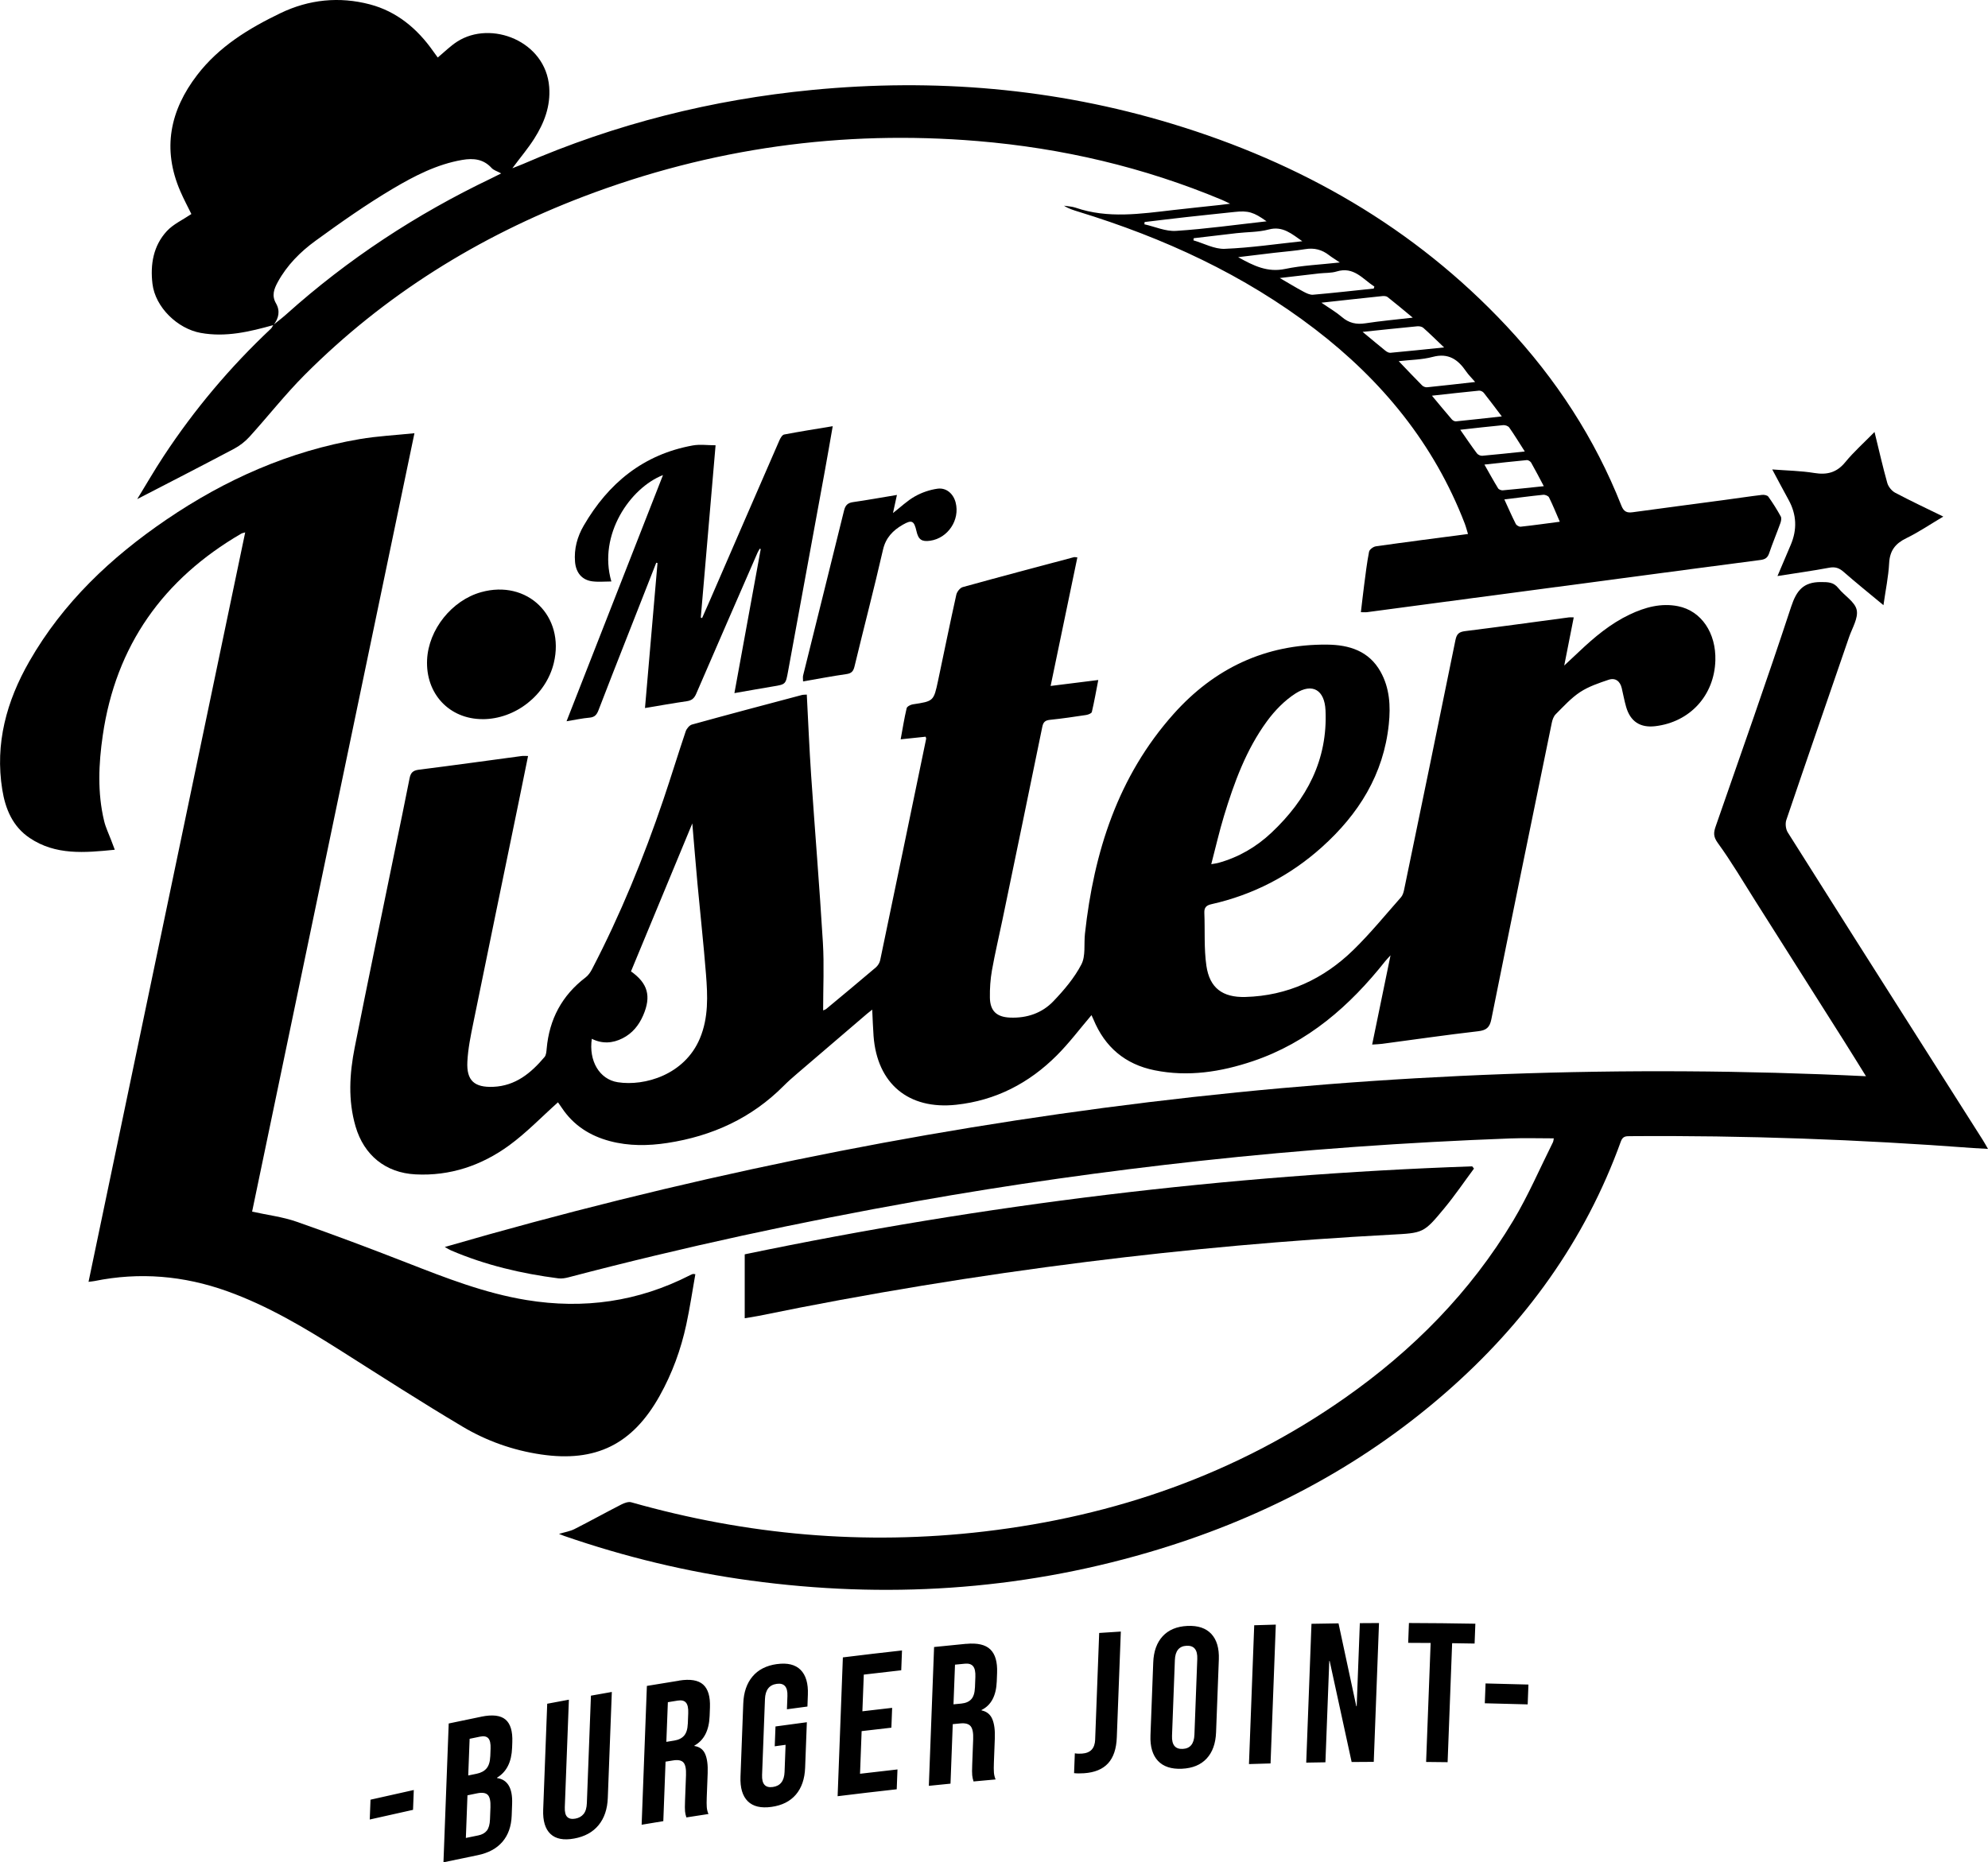
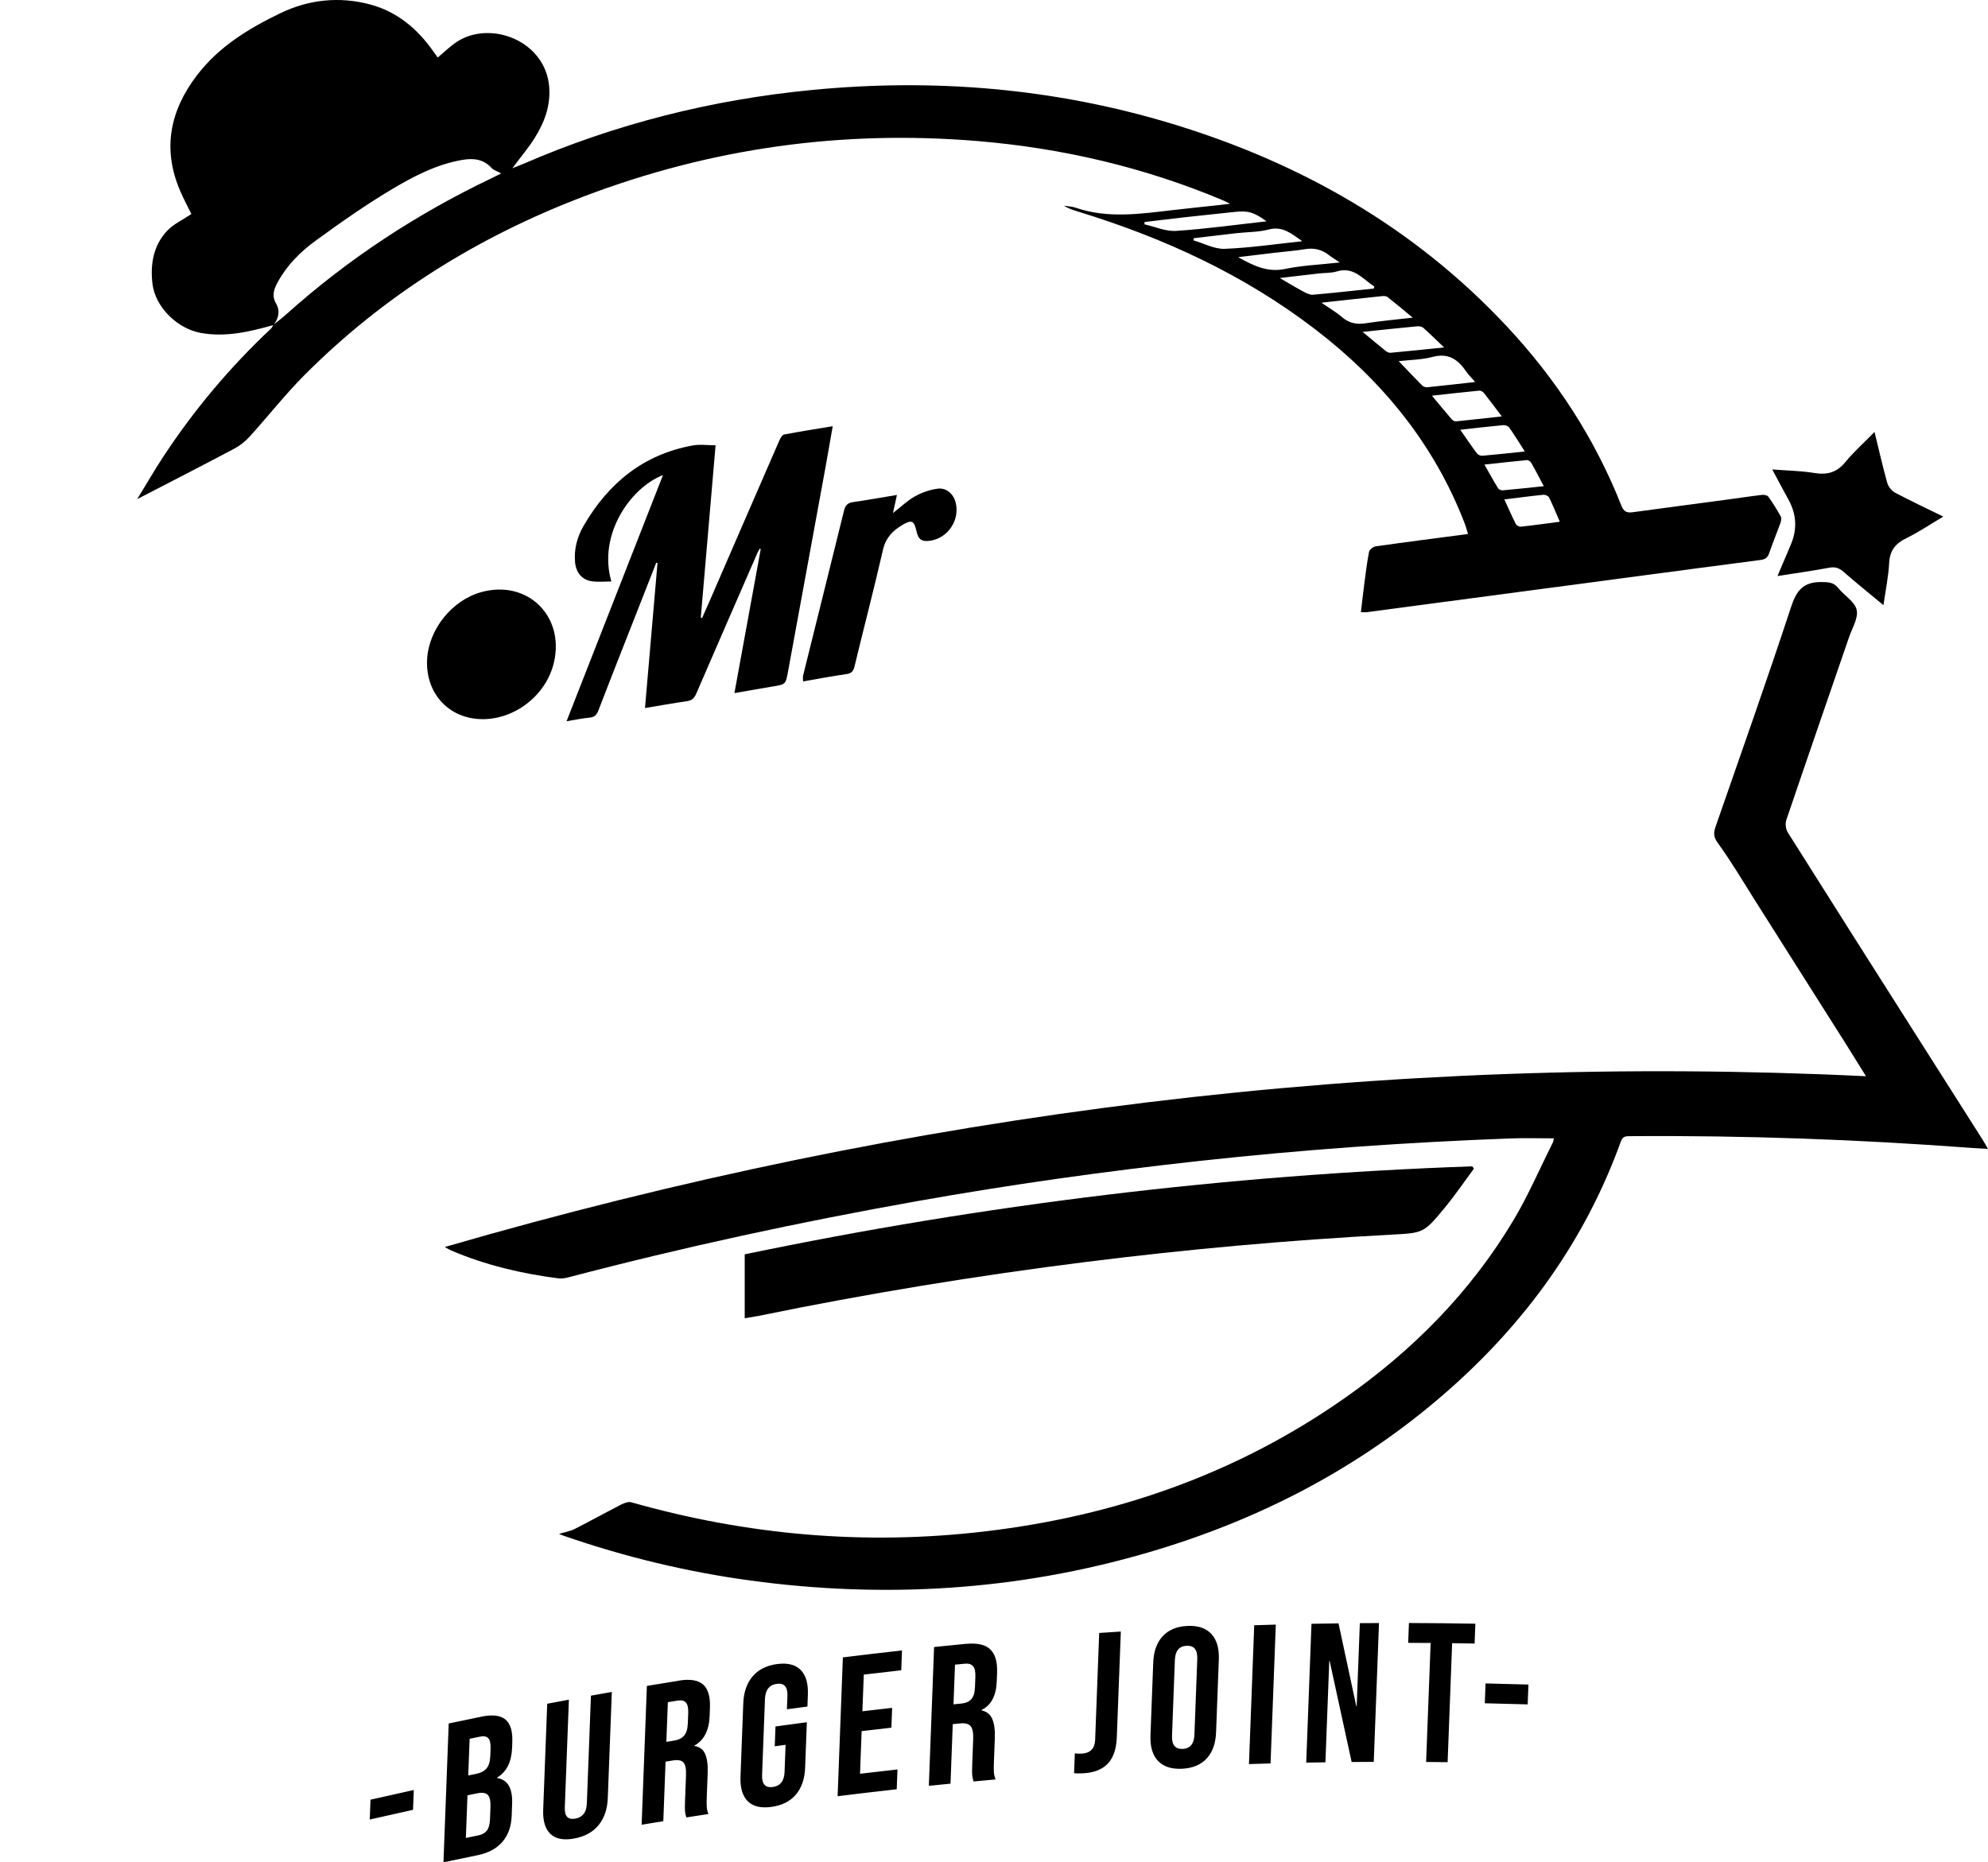
<svg xmlns="http://www.w3.org/2000/svg" id="Capa_3" data-name="Capa 3" viewBox="0 0 681.54 638.57">
  <defs>
    <style>
      .cls-1 {
        fill-rule: evenodd;
      }
    </style>
  </defs>
  <g>
-     <path d="M276.59,238.18c.49,9.32.87,18.51,1.49,27.69,1.3,19.11,2.88,38.21,4.03,57.33.46,7.68.08,15.41.08,23.26.28-.13.77-.26,1.12-.55,5.67-4.71,11.34-9.41,16.95-14.19.7-.6,1.31-1.58,1.49-2.48,5.29-25.31,10.53-50.64,15.77-75.96.02-.08-.05-.18-.19-.67-2.65.28-5.41.57-8.56.9.68-3.71,1.24-7.22,2.05-10.66.14-.59,1.31-1.21,2.08-1.33,7.16-1.09,7.19-1.05,8.7-8.16,2.08-9.81,4.07-19.65,6.25-29.44.22-1,1.26-2.34,2.18-2.6,12.69-3.52,25.42-6.88,38.14-10.27.24-.06.52.03,1.18.08-3.04,14.63-6.06,29.16-9.17,44.08,5.5-.69,10.65-1.33,16.34-2.04-.75,3.88-1.38,7.45-2.21,10.97-.11.48-1.25.92-1.97,1.03-4.1.62-8.2,1.23-12.32,1.65-1.64.17-2.35.71-2.69,2.39-4.51,22.1-9.1,44.18-13.68,66.26-1.2,5.76-2.56,11.5-3.59,17.29-.54,3.06-.75,6.22-.7,9.33.08,4.62,2.36,6.65,6.92,6.84,5.75.24,10.93-1.52,14.83-5.59,3.65-3.81,7.2-8,9.61-12.63,1.53-2.93.84-7,1.23-10.55,3.06-27.96,11.29-53.93,30.38-75.33,13.93-15.62,31.47-24,52.67-23.79,7.53.07,14.3,2.16,18.28,9.27,3.14,5.6,3.49,11.77,2.84,18.01-1.78,17.23-10.34,30.85-22.95,42.17-10.9,9.79-23.56,16.34-37.88,19.56-1.73.39-2.48,1.12-2.41,2.95.25,6.05-.16,12.18.7,18.14,1.1,7.63,5.54,10.92,13.32,10.72,14.5-.39,26.85-6.14,37.1-16.15,5.78-5.64,10.91-11.95,16.28-18.02.57-.64.88-1.61,1.06-2.48,5.91-28.58,11.83-57.15,17.63-85.75.43-2.12,1.25-2.79,3.33-3.05,11.88-1.48,23.73-3.13,35.59-4.71.43-.06.88,0,1.63,0-1.07,5.42-2.1,10.61-3.26,16.51,2.01-1.88,3.57-3.32,5.11-4.78,5.23-4.96,10.73-9.57,17.3-12.7,5.26-2.5,10.8-4.02,16.61-2.86,8.01,1.61,13.07,9.2,12.79,18.61-.36,11.99-8.7,21.12-20.61,22.53-5.14.61-8.54-1.6-9.98-6.61-.61-2.12-1-4.31-1.51-6.46-.57-2.41-2.22-3.61-4.49-2.85-3.36,1.13-6.84,2.3-9.77,4.22-3.11,2.05-5.69,4.93-8.36,7.59-.72.71-1.14,1.88-1.35,2.92-6.96,33.89-13.91,67.78-20.73,101.7-.57,2.86-1.76,3.78-4.6,4.1-10.97,1.26-21.91,2.86-32.86,4.31-.98.13-1.97.15-3.4.25,2.09-10.17,4.12-20.03,6.3-30.6-.9,1-1.37,1.46-1.78,1.97-12.17,15.37-26.5,27.94-45.41,34.32-10.95,3.69-22.19,5.46-33.72,3.12-10.07-2.04-17.01-7.93-20.93-17.42-.24-.57-.51-1.13-.68-1.48-3.96,4.65-7.61,9.53-11.87,13.79-9.53,9.54-20.96,15.48-34.53,16.94-16.29,1.76-27.08-7.19-28.31-23.57-.22-2.91-.3-5.84-.46-9.05-.64.51-1.19.91-1.7,1.35-8.04,6.88-16.09,13.75-24.11,20.64-1.53,1.31-3.06,2.65-4.48,4.08-11.05,11.14-24.55,17.29-39.93,19.65-6.62,1.01-13.22,1.09-19.73-.64-6.82-1.81-12.46-5.4-16.44-11.37-.46-.69-.93-1.37-1.42-2.04-.1-.14-.28-.21.12.07-5.66,5.05-10.84,10.48-16.81,14.83-9.45,6.88-20.23,10.54-32.1,9.92-10.25-.53-17.64-6.58-20.52-16.41-2.64-9.01-2.08-18.11-.3-27.11,4.47-22.57,9.18-45.1,13.79-67.65,1.68-8.2,3.41-16.39,5.01-24.6.37-1.89,1.11-2.72,3.14-2.98,11.78-1.48,23.54-3.12,35.31-4.7.61-.08,1.24-.01,2.18-.01-1.12,5.52-2.18,10.8-3.27,16.08-5.17,25.14-10.38,50.28-15.5,75.44-.9,4.4-1.82,8.86-2.04,13.33-.32,6.47,2.42,8.85,8.86,8.59,7.66-.31,12.96-4.73,17.59-10.21.58-.68.65-1.88.74-2.86.89-10.1,5.24-18.27,13.34-24.44.9-.69,1.64-1.73,2.17-2.76,9.76-18.74,17.73-38.24,24.51-58.24,2.63-7.76,5.02-15.61,7.64-23.37.32-.94,1.28-2.11,2.18-2.35,12.51-3.46,25.06-6.78,37.61-10.11.5-.13,1.05-.1,1.72-.15ZM237.35,282.33c-6.87,16.57-13.93,33.62-21.03,50.75,5.74,4.06,7.05,8.46,4.17,15.1-1.47,3.39-3.69,6.14-7.05,7.84-3.45,1.75-6.99,1.95-10.55.18-1.11,7.54,2.6,13.91,8.9,14.89,9.17,1.43,22.9-2.52,28.14-15,3.01-7.16,2.68-14.61,2.1-22.04-.82-10.36-1.96-20.7-2.92-31.05-.65-7.11-1.22-14.23-1.77-20.66ZM415.26,296.32c1.19-.21,1.8-.27,2.38-.43,6.97-1.92,13.06-5.46,18.28-10.39,12.06-11.37,19.29-24.92,18.5-41.97-.32-6.9-4.46-9.48-10.29-5.74-3.75,2.41-7.1,5.86-9.76,9.49-7.15,9.75-11.26,21.02-14.75,32.49-1.62,5.32-2.85,10.76-4.37,16.56Z" />
    <path d="M93.76,111.46c-8.17,2.27-16.31,4.26-24.97,2.69-7.91-1.44-15.55-8.76-16.52-16.83-.79-6.64.28-13.04,4.93-18.08,2.21-2.39,5.43-3.84,8.41-5.85-1.13-2.31-2.59-5.03-3.81-7.86-6.25-14.46-3.53-27.66,5.81-39.83,7.49-9.75,17.66-15.95,28.52-21.18C105.97-.23,116.38-1.24,126.8,1.5c9.18,2.41,16.28,8.31,21.73,16.1.52.74,1.06,1.46,1.54,2.12,2.3-1.91,4.32-3.95,6.68-5.46,11.59-7.44,30.34-.17,31.53,15.58.5,6.61-1.72,12.33-5.11,17.68-2.09,3.3-4.64,6.31-7.52,10.17,1.73-.69,2.71-1.05,3.66-1.46,31.69-13.76,64.8-22.07,99.14-25.39,41.82-4.04,83.03-.62,123.32,11.59,44.1,13.37,83.02,35.5,114.73,69.39,16.9,18.07,30.25,38.48,39.35,61.55.82,2.07,1.87,2.55,3.88,2.27,10.49-1.44,20.99-2.8,31.48-4.21,4.28-.57,8.56-1.23,12.85-1.74.71-.09,1.82.12,2.17.61,1.55,2.17,2.98,4.44,4.26,6.78.32.58.12,1.59-.13,2.3-1.25,3.47-2.68,6.87-3.86,10.35-.53,1.56-1.41,2.08-2.96,2.28-15.97,2.07-31.93,4.21-47.9,6.33-17.25,2.29-34.49,4.57-51.74,6.87-11.77,1.57-23.54,3.15-35.31,4.7-.53.07-1.09,0-2.04,0,.38-3.16.71-6.21,1.11-9.26.5-3.83.95-7.67,1.69-11.46.15-.77,1.45-1.74,2.33-1.86,10.39-1.48,20.79-2.81,31.59-4.23-.41-1.33-.71-2.52-1.15-3.67-10.51-27.24-28.27-48.91-51.26-66.54-24.43-18.74-51.91-31.34-81.19-40.32-1.66-.51-3.33-1.02-4.91-2.04,1.33.22,2.73.25,3.98.68,11.11,3.83,22.34,2.09,33.57.8,5.31-.61,10.62-1.15,15.93-1.73.9-.1,1.79-.22,3.48-.43-1.4-.66-2.09-1.02-2.81-1.32-26.82-11.22-54.78-17.74-83.72-20.16-46.48-3.88-91.56,2.42-135.13,19.02-36.09,13.75-68.29,33.75-95.63,61.17-6.68,6.7-12.55,14.21-18.92,21.23-1.48,1.64-3.35,3.07-5.3,4.11-11.03,5.84-22.13,11.53-33.17,17.24,2.89-4.71,5.84-9.84,9.09-14.77,10.53-16,22.8-30.55,36.75-43.67.36-.34.55-.86.83-1.3,1.47-1.2,3-2.34,4.42-3.61,21.14-18.96,44.62-34.36,70.22-46.6,1.09-.52,2.16-1.07,3.47-1.73-1.4-.77-2.59-1.09-3.28-1.85-2.81-3.09-6.22-3.43-10.06-2.78-8.69,1.49-16.42,5.5-23.8,9.87-9.15,5.43-17.9,11.59-26.51,17.86-5.2,3.78-9.79,8.38-12.95,14.17-1.29,2.36-2.13,4.63-.61,7.27,1.5,2.6.97,5.12-.84,7.43ZM453.02,103.79c2.72,1.88,5.02,3.2,7,4.9,2.41,2.08,4.95,2.65,8.06,2.17,5.11-.79,10.28-1.25,16.25-1.94-3.27-2.7-5.91-4.93-8.62-7.06-.43-.34-1.22-.39-1.82-.33-6.72.7-13.44,1.45-20.86,2.26ZM505.73,130.99c-1.33-1.54-2.33-2.5-3.09-3.62-2.79-4.09-6.07-6.43-11.48-4.99-3.72.99-7.7,1-11.64,1.46,2.8,2.93,5.37,5.66,8.02,8.32.4.4,1.16.69,1.72.63,5.29-.53,10.56-1.15,16.48-1.81ZM470.95,98.95c.07-.23.15-.45.22-.68-3.95-2.54-7.02-7-12.94-5.18-1.9.58-4.01.44-6.02.67-4.23.48-8.45.98-13.47,1.57,3.19,1.85,5.61,3.34,8.11,4.67,1.01.54,2.23,1.15,3.3,1.06,6.94-.6,13.86-1.39,20.79-2.11ZM490.91,135.68c2.49,2.99,4.63,5.59,6.83,8.14.32.37.96.71,1.41.66,5.05-.5,10.1-1.08,15.71-1.7-2.3-3.03-4.19-5.59-6.18-8.08-.34-.43-1.1-.8-1.63-.75-5.25.51-10.5,1.11-16.15,1.73ZM467.14,113.8c3.01,2.49,5.39,4.51,7.82,6.46.47.38,1.16.76,1.71.71,5.89-.54,11.77-1.16,18.4-1.84-2.74-2.61-4.88-4.73-7.13-6.72-.47-.42-1.37-.59-2.04-.53-6.02.57-12.03,1.22-18.77,1.92ZM500.61,147.36c2.03,2.9,3.81,5.55,5.72,8.1.36.48,1.24.88,1.84.82,4.71-.41,9.41-.93,14.57-1.47-1.94-3.03-3.55-5.68-5.33-8.21-.36-.52-1.39-.89-2.06-.82-4.83.45-9.64,1.02-14.73,1.58ZM434.21,75.89c-4.42-3.18-6.31-3.71-10.91-3.22-5.56.6-11.13,1.16-16.69,1.78-4.74.53-9.48,1.12-14.21,1.68-.02.26-.05.52-.07.78,3.62.81,7.29,2.49,10.84,2.26,10.24-.66,20.43-2.1,31.05-3.28ZM459.33,90c-1.73-1.17-2.76-1.77-3.68-2.49-2.44-1.9-5.08-2.6-8.19-2.08-3.52.59-7.1.84-10.65,1.26-3.93.46-7.86.95-12.34,1.49,5.4,3.02,10.11,5.29,16.09,4.04,5.87-1.23,11.95-1.46,18.78-2.22ZM446.47,82.72c-3.54-2.44-6.66-5.33-11.51-4.03-3.5.94-7.29.84-10.94,1.25-4.93.56-9.85,1.16-14.78,1.74-.03.24-.07.49-.1.73,3.57,1.03,7.19,3.05,10.72,2.91,8.89-.35,17.75-1.67,26.62-2.61ZM534.74,178.89c-1.31-3.02-2.4-5.74-3.7-8.35-.26-.51-1.34-.95-1.99-.88-4.38.44-8.74,1.03-13.32,1.59,1.35,2.94,2.56,5.71,3.92,8.4.25.49,1.15,1.01,1.68.95,4.36-.47,8.7-1.08,13.4-1.7ZM508.9,159.3c1.68,2.96,3.12,5.58,4.68,8.13.25.42,1.07.74,1.6.7,4.55-.4,9.1-.9,14.08-1.42-1.56-2.94-2.89-5.53-4.34-8.07-.26-.45-1.02-.92-1.51-.87-4.72.43-9.43.98-14.51,1.53Z" />
-     <path d="M86.42,415.46c5.29,1.17,10.46,1.78,15.26,3.46,12.68,4.43,25.25,9.17,37.76,14.05,13.39,5.23,26.74,10.46,41.04,12.8,19.64,3.22,38.32.57,56.07-8.51.32-.17.66-.3,1-.43.08-.03.18.02.83.09-1.02,5.77-1.87,11.55-3.1,17.25-1.85,8.59-4.84,16.78-9.15,24.48-9.27,16.58-21.85,22.84-40.64,20.07-9.6-1.41-18.67-4.63-26.92-9.54-14.08-8.37-27.85-17.24-41.69-26.01-12.47-7.9-25.09-15.45-39.07-20.45-14.84-5.3-29.95-6.6-45.42-3.46-.45.09-.91.12-2.04.27,17.92-85.73,35.78-171.19,53.71-256.98-.62.19-1.03.24-1.37.44-26.73,15.56-42.99,38.37-47.46,69.16-1.42,9.77-1.87,19.64.47,29.38.53,2.22,1.56,4.31,2.37,6.46.37.99.75,1.99,1.28,3.38-10.36,1.04-20.26,1.95-29.17-4.03-5.82-3.91-8.33-9.91-9.4-16.56-2.55-15.83,1.46-30.35,9.27-43.99,11.55-20.17,27.99-35.68,47.01-48.63,20.19-13.74,42.1-23.47,66.27-27.6,6.03-1.03,12.19-1.33,18.75-2.01-18.64,89.41-37.15,178.17-55.65,266.9Z" />
+     <path d="M86.42,415.46Z" />
    <path d="M152.51,427.58c159.39-46.27,321.31-66.57,487.2-58.55-2.71-4.36-5.14-8.31-7.63-12.24-10.09-15.95-20.19-31.9-30.29-47.84-4.24-6.69-8.25-13.54-12.9-19.93-1.6-2.2-1.42-3.62-.68-5.74,8.7-25.04,17.56-50.04,25.84-75.22,1.84-5.58,4.18-8.51,10.23-8.48,2.46.01,4.31.01,5.96,2.09,2.05,2.58,5.66,4.64,6.28,7.44.62,2.79-1.54,6.24-2.61,9.36-7.18,20.9-14.41,41.77-21.51,62.7-.42,1.24-.2,3.15.5,4.26,15.45,24.54,31,49.02,46.55,73.5,6.76,10.65,13.53,21.29,20.29,31.94.53.83,1,1.7,1.8,3.08-2.01-.12-3.51-.18-5-.29-39.16-2.94-78.38-4.38-117.66-4.08-1.4.01-2.53-.04-3.19,1.77-12.28,34.07-32.85,62.41-59.99,86.11-29.85,26.06-64.25,43.83-102.15,54.89-44.7,13.06-90.18,15.86-136.28,9.6-21.8-2.96-43.07-8.11-63.85-15.29-.43-.15-.84-.33-1.78-.7,2.09-.63,3.82-.9,5.3-1.65,5.39-2.73,10.68-5.67,16.07-8.43,1.02-.52,2.42-1.04,3.41-.76,39.67,11.26,79.99,14.82,120.96,10.02,44.87-5.25,86.43-19.68,123.61-45.74,23.36-16.37,43.11-36.32,57.8-60.88,5.13-8.58,9.11-17.86,13.59-26.83.19-.39.2-.86.31-1.36-5.07,0-10.01-.16-14.94.03-35.55,1.33-71.02,3.83-106.39,7.7-32.51,3.56-64.89,8.1-97.1,13.83-40.1,7.13-79.88,15.72-119.28,26.07-1.13.3-2.38.52-3.53.38-12.66-1.63-25.01-4.53-36.79-9.57-.57-.24-1.09-.59-2.17-1.18Z" />
    <path d="M255.31,452.01v-21.91c82.16-17.1,165.35-27.24,249.4-30.17.2.26.41.52.61.77-3.37,4.54-6.55,9.23-10.15,13.58-7.14,8.64-7.23,8.49-18.45,9.09-34.88,1.86-69.64,4.98-104.29,9.33-37.67,4.73-75.1,10.86-112.28,18.49-1.69.35-3.4.58-4.84.82Z" />
    <path d="M251.78,237.65c3.07-16.82,6.04-33.1,9.02-49.37l-.33-.14c-.25.45-.55.88-.76,1.36-7.03,16.12-14.06,32.24-21.03,48.38-.66,1.53-1.5,2.3-3.18,2.55-4.7.68-9.37,1.52-14.38,2.35,1.46-16.87,2.87-33.3,4.29-49.73l-.43-.09c-3.36,8.54-6.71,17.08-10.07,25.63-3.26,8.31-6.55,16.62-9.74,24.96-.59,1.55-1.34,2.39-3.1,2.53-2.44.21-4.85.75-7.84,1.23,11.13-28.41,22.04-56.28,33.06-84.41-11.18,4.35-22.36,20.41-17.7,36.48-2.25,0-4.45.23-6.57-.05-3.54-.47-5.56-2.98-5.88-6.64-.39-4.49.78-8.68,2.97-12.45,8.45-14.57,20.48-24.44,37.39-27.5,2.45-.44,5.05-.06,7.82-.06-1.72,20.05-3.4,39.56-5.07,59.08.15.05.3.11.45.16.84-1.91,1.7-3.82,2.53-5.73,7.99-18.41,15.96-36.83,23.98-55.22.34-.77.97-1.86,1.62-1.98,5.38-1.03,10.8-1.88,16.65-2.85-.97,5.5-1.82,10.55-2.75,15.59-4.18,22.81-8.38,45.61-12.55,68.42-.83,4.52-.78,4.5-5.24,5.23-4.23.7-8.46,1.47-13.15,2.28Z" />
    <path d="M642.64,148.12c1.54,6.28,2.81,11.92,4.37,17.48.36,1.29,1.52,2.72,2.7,3.35,5.26,2.79,10.66,5.32,16.5,8.18-4.47,2.65-8.41,5.34-12.65,7.4-3.77,1.83-5.68,4.25-5.91,8.56-.24,4.64-1.22,9.25-1.95,14.42-4.84-4.02-9.34-7.63-13.67-11.43-1.53-1.35-2.91-1.79-4.95-1.41-5.66,1.06-11.38,1.85-17.71,2.85,1.66-3.9,3.06-7.26,4.5-10.59q3.46-8-.7-15.54c-1.81-3.28-3.55-6.6-5.6-10.42,5.14.4,9.82.46,14.38,1.21,4.4.72,7.72-.11,10.65-3.69,2.9-3.54,6.36-6.61,10.03-10.36Z" />
    <path d="M165.46,246.59c-11.44,0-19.6-8.73-19.04-20.39.5-10.35,8.47-20.33,18.49-23.14,15.85-4.46,28.83,8.18,24.95,24.27-2.65,10.99-13.13,19.26-24.4,19.27Z" />
    <path d="M307.49,169.73c-.52,2.39-.91,4.17-1.35,6.19,2.64-2.05,4.9-4.25,7.56-5.74,2.33-1.31,5.05-2.24,7.7-2.61,3.06-.42,5.45,1.75,6.22,4.74,1.54,5.95-2.63,12.22-8.71,13.1-2.9.42-4.06-.38-4.71-3.25-.82-3.62-1.58-4.05-4.78-2.19-3.32,1.93-5.77,4.42-6.71,8.55-3.06,13.36-6.54,26.63-9.75,39.96-.4,1.67-1.01,2.4-2.77,2.66-4.9.7-9.77,1.63-14.88,2.51,0-.86-.12-1.48.02-2.04,4.67-18.85,9.39-37.68,14.03-56.54.44-1.77,1.2-2.62,3.05-2.89,4.88-.7,9.74-1.58,15.1-2.47Z" />
  </g>
  <g id="_-burger_joint-" data-name="-burger joint-">
    <path class="cls-1" d="M126.76,623.9c4.94-1.13,9.89-2.24,14.84-3.32.09-2.27.17-4.53.26-6.8-4.95,1.08-9.89,2.19-14.84,3.32-.09,2.27-.17,4.53-.26,6.8ZM165.03,588.64c-3.74.76-7.47,1.54-11.2,2.33-.6,15.87-1.2,31.74-1.8,47.6,3.89-.82,7.78-1.63,11.68-2.43,3.69-.75,6.53-2.27,8.52-4.58,1.99-2.31,3.05-5.29,3.19-8.97.05-1.36.1-2.72.15-4.08.2-5.35-1.52-8.3-5.16-8.83,0-.05,0-.09,0-.14,1.65-1,2.89-2.35,3.74-4.05.85-1.7,1.32-3.77,1.41-6.22.02-.63.05-1.27.07-1.9.14-3.72-.63-6.3-2.32-7.74-1.69-1.44-4.45-1.78-8.27-1ZM168.14,619.73c-.05,1.38-.1,2.77-.16,4.15-.07,1.72-.43,3-1.08,3.83-.66.83-1.64,1.38-2.94,1.64-1.42.29-2.84.58-4.25.87.18-4.87.37-9.75.55-14.62,1.1-.23,2.21-.45,3.31-.68,1.71-.35,2.92-.18,3.63.51.71.69,1.02,2.12.94,4.3ZM168.07,602.26c-.07,1.81-.49,3.18-1.26,4.1-.77.92-1.9,1.53-3.39,1.84-.97.2-1.94.4-2.9.6.16-4.19.32-8.39.48-12.58,1.19-.25,2.39-.49,3.58-.74,1.3-.27,2.25-.08,2.83.57.58.65.84,1.83.77,3.56-.03.88-.07,1.77-.1,2.65ZM201.19,618.29c-.06,1.63-.43,2.87-1.11,3.71-.68.84-1.63,1.38-2.84,1.6-1.22.22-2.14.03-2.76-.57-.63-.6-.91-1.72-.85-3.36.47-12.29.93-24.57,1.4-36.86-2.48.46-4.95.92-7.43,1.39l-1.38,36.31c-.15,3.85.69,6.63,2.5,8.34,1.81,1.71,4.52,2.23,8.12,1.57,3.6-.66,6.39-2.18,8.36-4.58,1.97-2.4,3.03-5.52,3.17-9.37.46-12.1.92-24.21,1.38-36.31-2.39.42-4.77.84-7.16,1.27-.47,12.29-.93,24.57-1.4,36.86ZM232.79,576.29c-3.67.59-7.34,1.19-11.02,1.8-.6,15.87-1.2,31.74-1.8,47.6,2.48-.41,4.96-.82,7.43-1.23.26-6.8.52-13.6.77-20.4.86-.14,1.71-.28,2.57-.42,1.71-.28,2.9-.04,3.57.71.67.75.96,2.21.87,4.39-.11,2.9-.22,5.8-.33,8.7-.07,1.77-.07,2.99,0,3.65.06.67.22,1.36.46,2.09,2.52-.4,5.05-.79,7.57-1.17-.33-.76-.52-1.55-.58-2.38-.06-.82-.06-1.92-.01-3.28.11-2.79.21-5.58.32-8.36.11-2.81-.18-5-.86-6.56-.68-1.56-1.91-2.48-3.69-2.74,0-.05,0-.09,0-.14,3.29-1.82,5.03-5.19,5.22-10.14.04-.97.07-1.95.11-2.92.14-3.72-.63-6.34-2.32-7.86-1.69-1.52-4.45-1.98-8.28-1.37ZM235.79,591.09c-.07,1.81-.49,3.16-1.26,4.05-.77.89-1.9,1.45-3.39,1.69-.9.14-1.8.29-2.7.44.17-4.53.34-9.07.52-13.6,1.13-.18,2.25-.37,3.38-.55,1.31-.21,2.25.02,2.83.7.58.68.84,1.87.77,3.6-.05,1.22-.09,2.45-.14,3.67ZM266.34,570.6c-3.61.5-6.39,1.92-8.36,4.26-1.97,2.34-3.03,5.43-3.17,9.29-.32,8.34-.63,16.68-.95,25.03-.15,3.85.69,6.67,2.5,8.46,1.81,1.79,4.52,2.43,8.13,1.93,3.6-.5,6.39-1.9,8.36-4.21,1.97-2.31,3.03-5.4,3.17-9.25.2-5.19.39-10.38.59-15.57-3.58.47-7.16.95-10.75,1.45-.09,2.27-.17,4.53-.26,6.8,1.24-.17,2.48-.34,3.72-.51-.12,3.11-.24,6.21-.35,9.32-.12,3.08-1.46,4.8-4.03,5.15-2.57.36-3.79-1-3.68-4.09.33-8.68.66-17.36.99-26.05.12-3.13,1.46-4.87,4.03-5.23,2.57-.36,3.79,1.04,3.67,4.16-.06,1.52-.11,3.04-.17,4.56,2.34-.32,4.69-.63,7.03-.94.05-1.36.1-2.72.15-4.08.15-3.85-.69-6.69-2.5-8.5-1.81-1.81-4.52-2.47-8.13-1.97ZM287.15,615.91c6.76-.84,13.51-1.63,20.27-2.38.09-2.27.17-4.53.26-6.8-4.28.47-8.56.97-12.84,1.48.18-4.87.37-9.75.55-14.62,3.4-.41,6.8-.8,10.2-1.18.09-2.27.17-4.53.26-6.8-3.4.38-6.8.78-10.2,1.18.16-4.19.32-8.39.48-12.58,4.28-.51,8.56-1,12.84-1.48.09-2.27.17-4.53.26-6.8-6.76.75-13.51,1.54-20.27,2.38-.6,15.87-1.2,31.74-1.8,47.6ZM331.24,563.65c-3.67.35-7.34.72-11.01,1.1-.6,15.87-1.2,31.74-1.8,47.6,2.48-.26,4.95-.51,7.43-.75.26-6.8.52-13.6.77-20.4.86-.08,1.71-.17,2.57-.25,1.71-.17,2.9.15,3.56.95.66.8.96,2.28.87,4.46-.11,2.9-.22,5.8-.33,8.7-.07,1.77-.07,2.99,0,3.66.06.67.22,1.38.46,2.13,2.52-.24,5.04-.47,7.56-.69-.33-.78-.52-1.59-.58-2.42-.06-.83-.06-1.93-.01-3.29.11-2.79.21-5.58.32-8.36.11-2.81-.18-5.02-.86-6.63-.68-1.61-1.91-2.61-3.69-2.98,0-.05,0-.09,0-.14,3.29-1.61,5.03-4.88,5.22-9.83.04-.97.07-1.95.11-2.92.14-3.72-.63-6.39-2.32-8.02-1.69-1.63-4.44-2.27-8.27-1.9ZM334.23,578.68c-.07,1.81-.49,3.14-1.26,3.98-.77.84-1.9,1.33-3.39,1.48-.9.09-1.8.18-2.7.26.17-4.53.34-9.07.52-13.6,1.13-.11,2.25-.22,3.38-.33,1.3-.13,2.25.17,2.83.88.58.71.84,1.93.77,3.65-.05,1.22-.09,2.45-.14,3.67ZM375.46,596.44c-.06,1.54-.46,2.71-1.21,3.51-.75.8-1.86,1.25-3.35,1.35-.9.06-1.71.03-2.42-.1-.09,2.27-.17,4.53-.26,6.8.94.11,2.08.12,3.43.03,3.64-.25,6.38-1.38,8.23-3.4,1.85-2.02,2.84-4.97,2.99-8.87.46-12.1.92-24.21,1.38-36.31-2.47.15-4.94.31-7.42.48-.46,12.17-.92,24.35-1.38,36.52ZM407.06,557.52c-3.64.17-6.46,1.36-8.47,3.54-2.01,2.19-3.09,5.19-3.23,9-.32,8.34-.63,16.68-.95,25.03-.14,3.81.71,6.7,2.56,8.69,1.85,1.98,4.6,2.88,8.23,2.71,3.64-.17,6.46-1.33,8.47-3.5,2.01-2.16,3.08-5.15,3.23-8.96.32-8.34.63-16.68.95-25.03.14-3.81-.71-6.72-2.56-8.72-1.85-2-4.59-2.93-8.23-2.76ZM409.48,594.82c-.12,3.13-1.46,4.75-4.02,4.87-2.56.12-3.78-1.38-3.66-4.51.33-8.66.66-17.32.98-25.98.12-3.13,1.46-4.76,4.02-4.88,2.56-.12,3.78,1.39,3.66,4.52-.33,8.66-.66,17.32-.98,25.98ZM428.18,604.89c2.47-.08,4.93-.15,7.4-.22.6-15.87,1.2-31.74,1.8-47.6-2.46.07-4.93.14-7.4.22-.6,15.87-1.2,31.74-1.8,47.6ZM465.11,585.06s-.09,0-.13,0c-2.03-9.48-4.07-18.95-6.1-28.42-3.09.04-6.18.09-9.27.15-.6,15.87-1.2,31.74-1.8,47.6,2.19-.04,4.39-.08,6.58-.11.44-11.58.88-23.17,1.32-34.75.04,0,.09,0,.13,0,2.52,11.54,5.03,23.09,7.54,34.65,2.53-.02,5.05-.04,7.58-.05.6-15.87,1.2-31.74,1.8-47.6-2.19,0-4.38.02-6.57.04-.36,9.5-.72,19-1.08,28.49ZM482.76,563.32c2.57,0,5.14.02,7.7.04-.52,13.6-1.03,27.2-1.55,40.8,2.46.02,4.91.05,7.37.08.52-13.6,1.03-27.2,1.55-40.8,2.57.03,5.13.07,7.7.12.09-2.27.17-4.53.26-6.8-7.58-.14-15.17-.22-22.77-.24-.09,2.27-.17,4.53-.26,6.8ZM509.29,577.24c-.09,2.27-.17,4.53-.26,6.8,4.9.1,9.81.23,14.7.38.09-2.27.17-4.53.26-6.8-4.9-.15-9.8-.28-14.7-.38Z" />
  </g>
</svg>